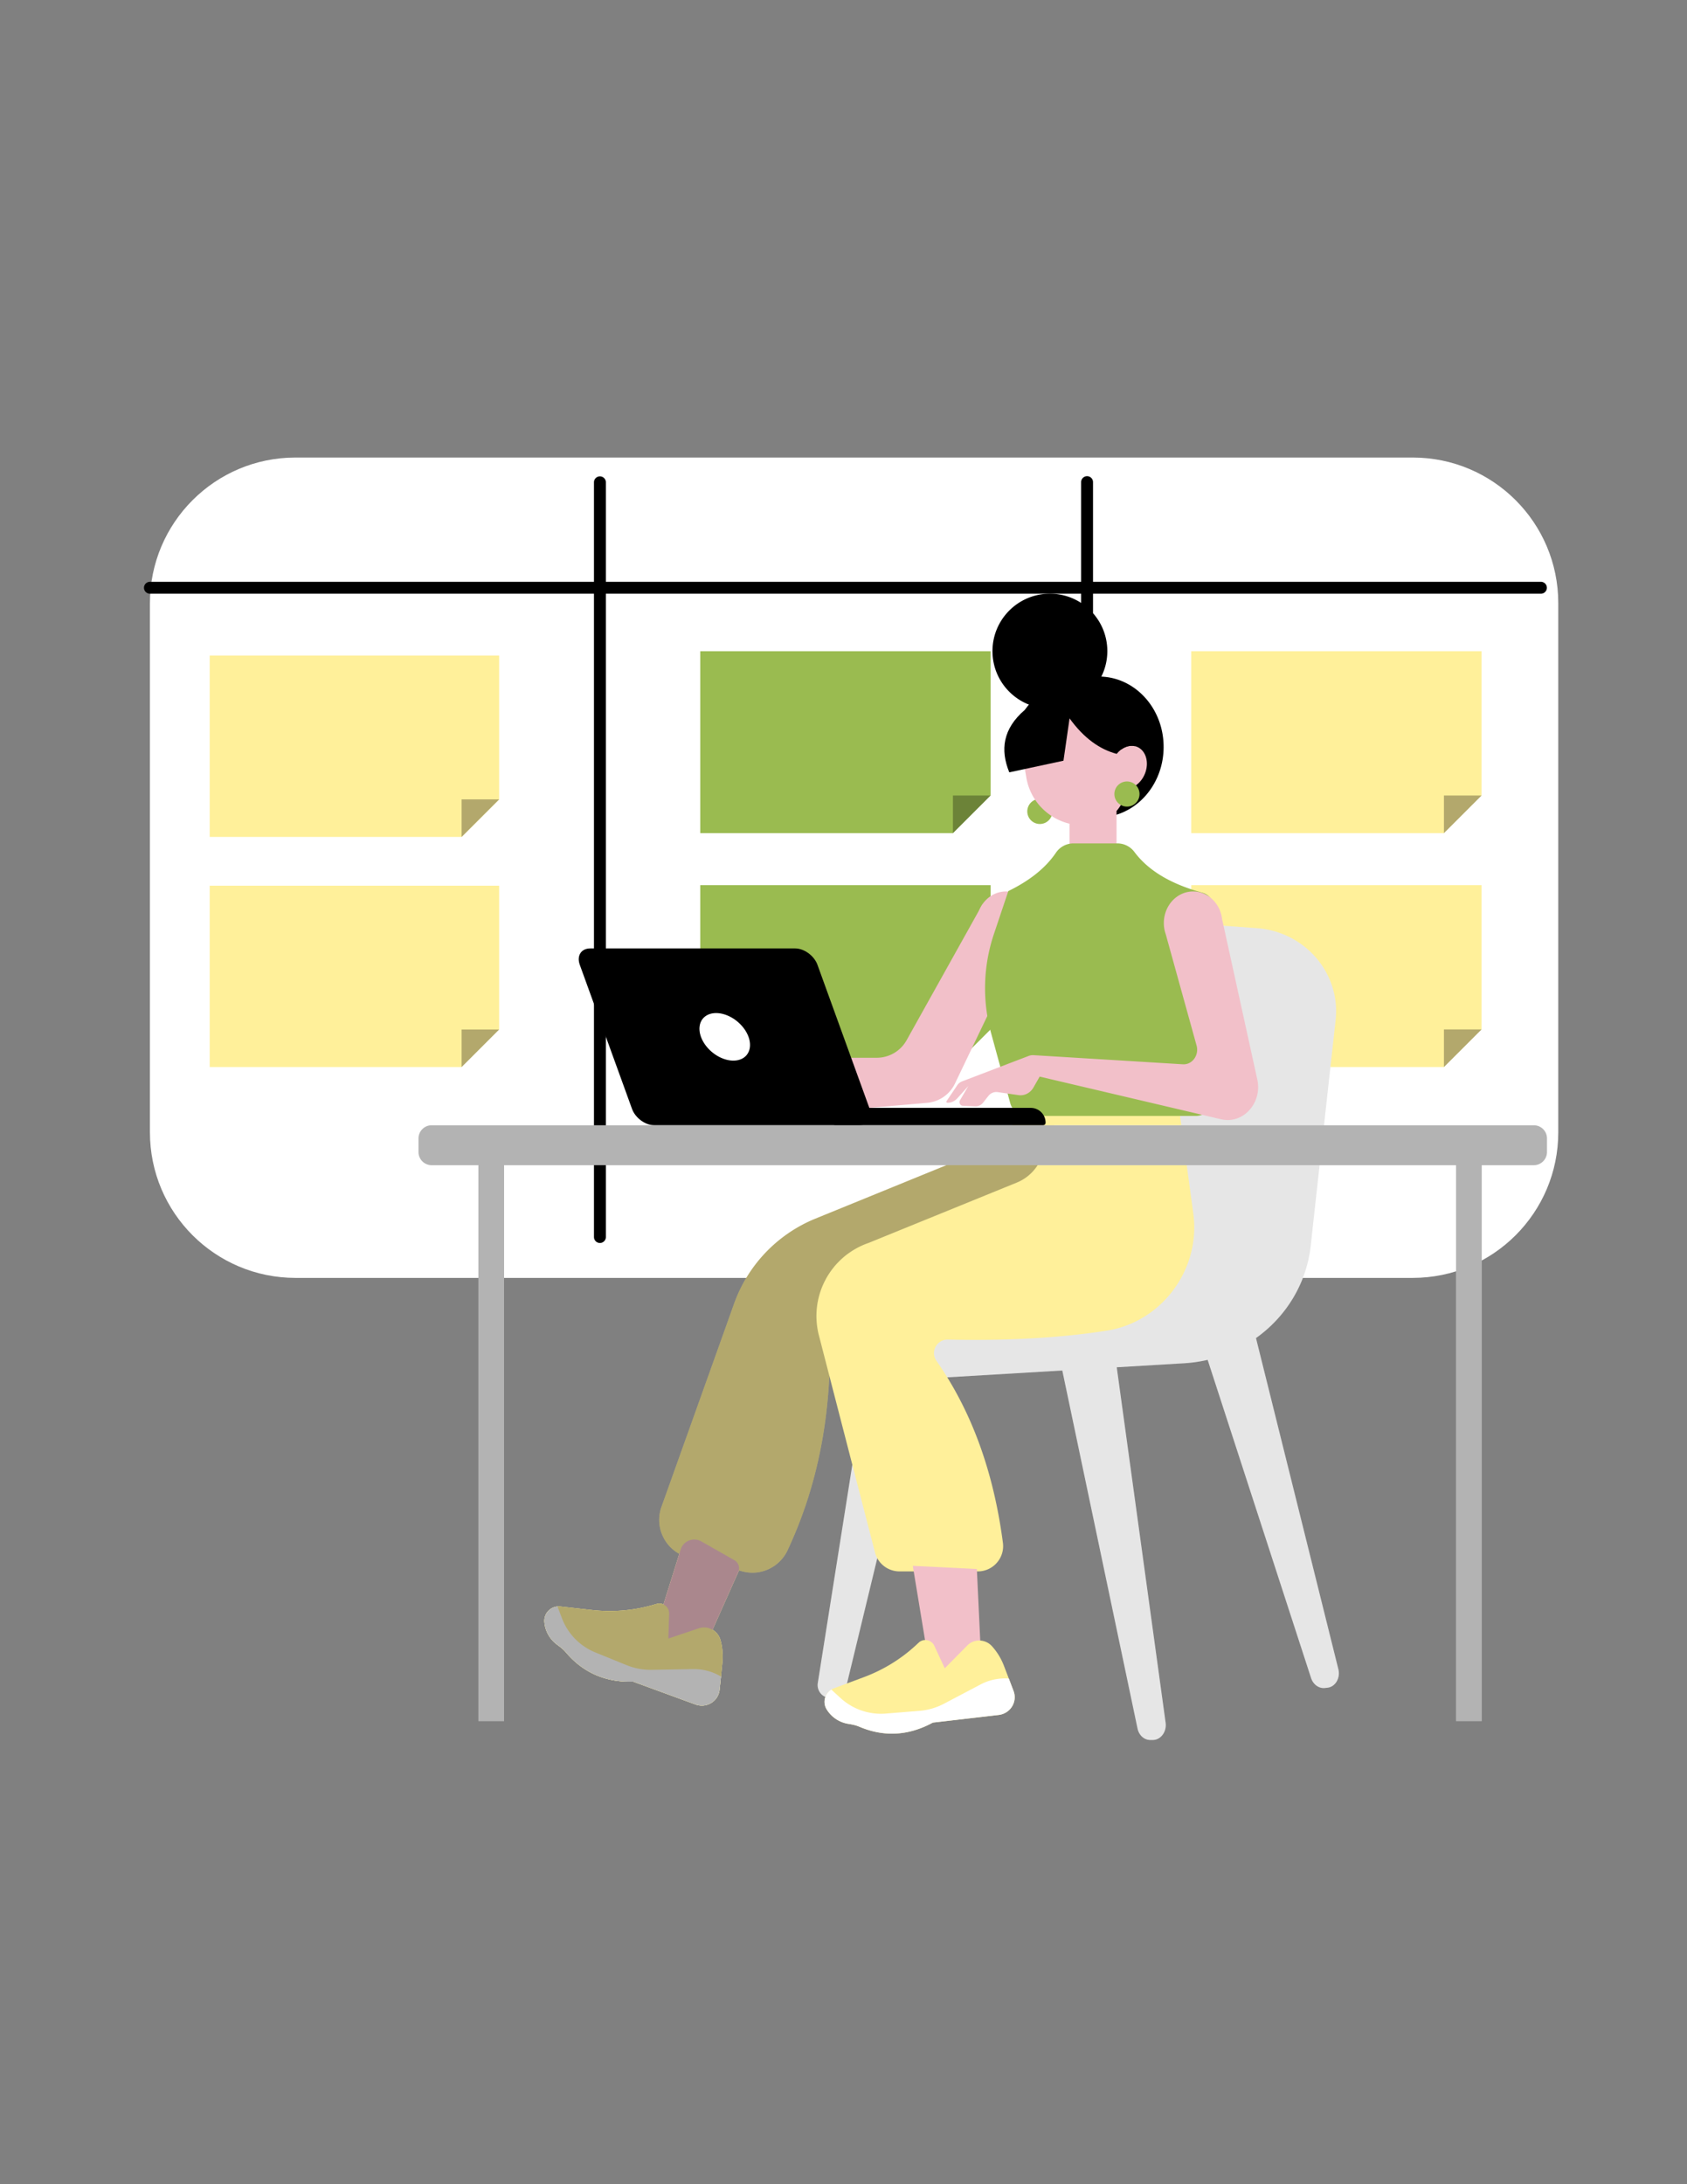
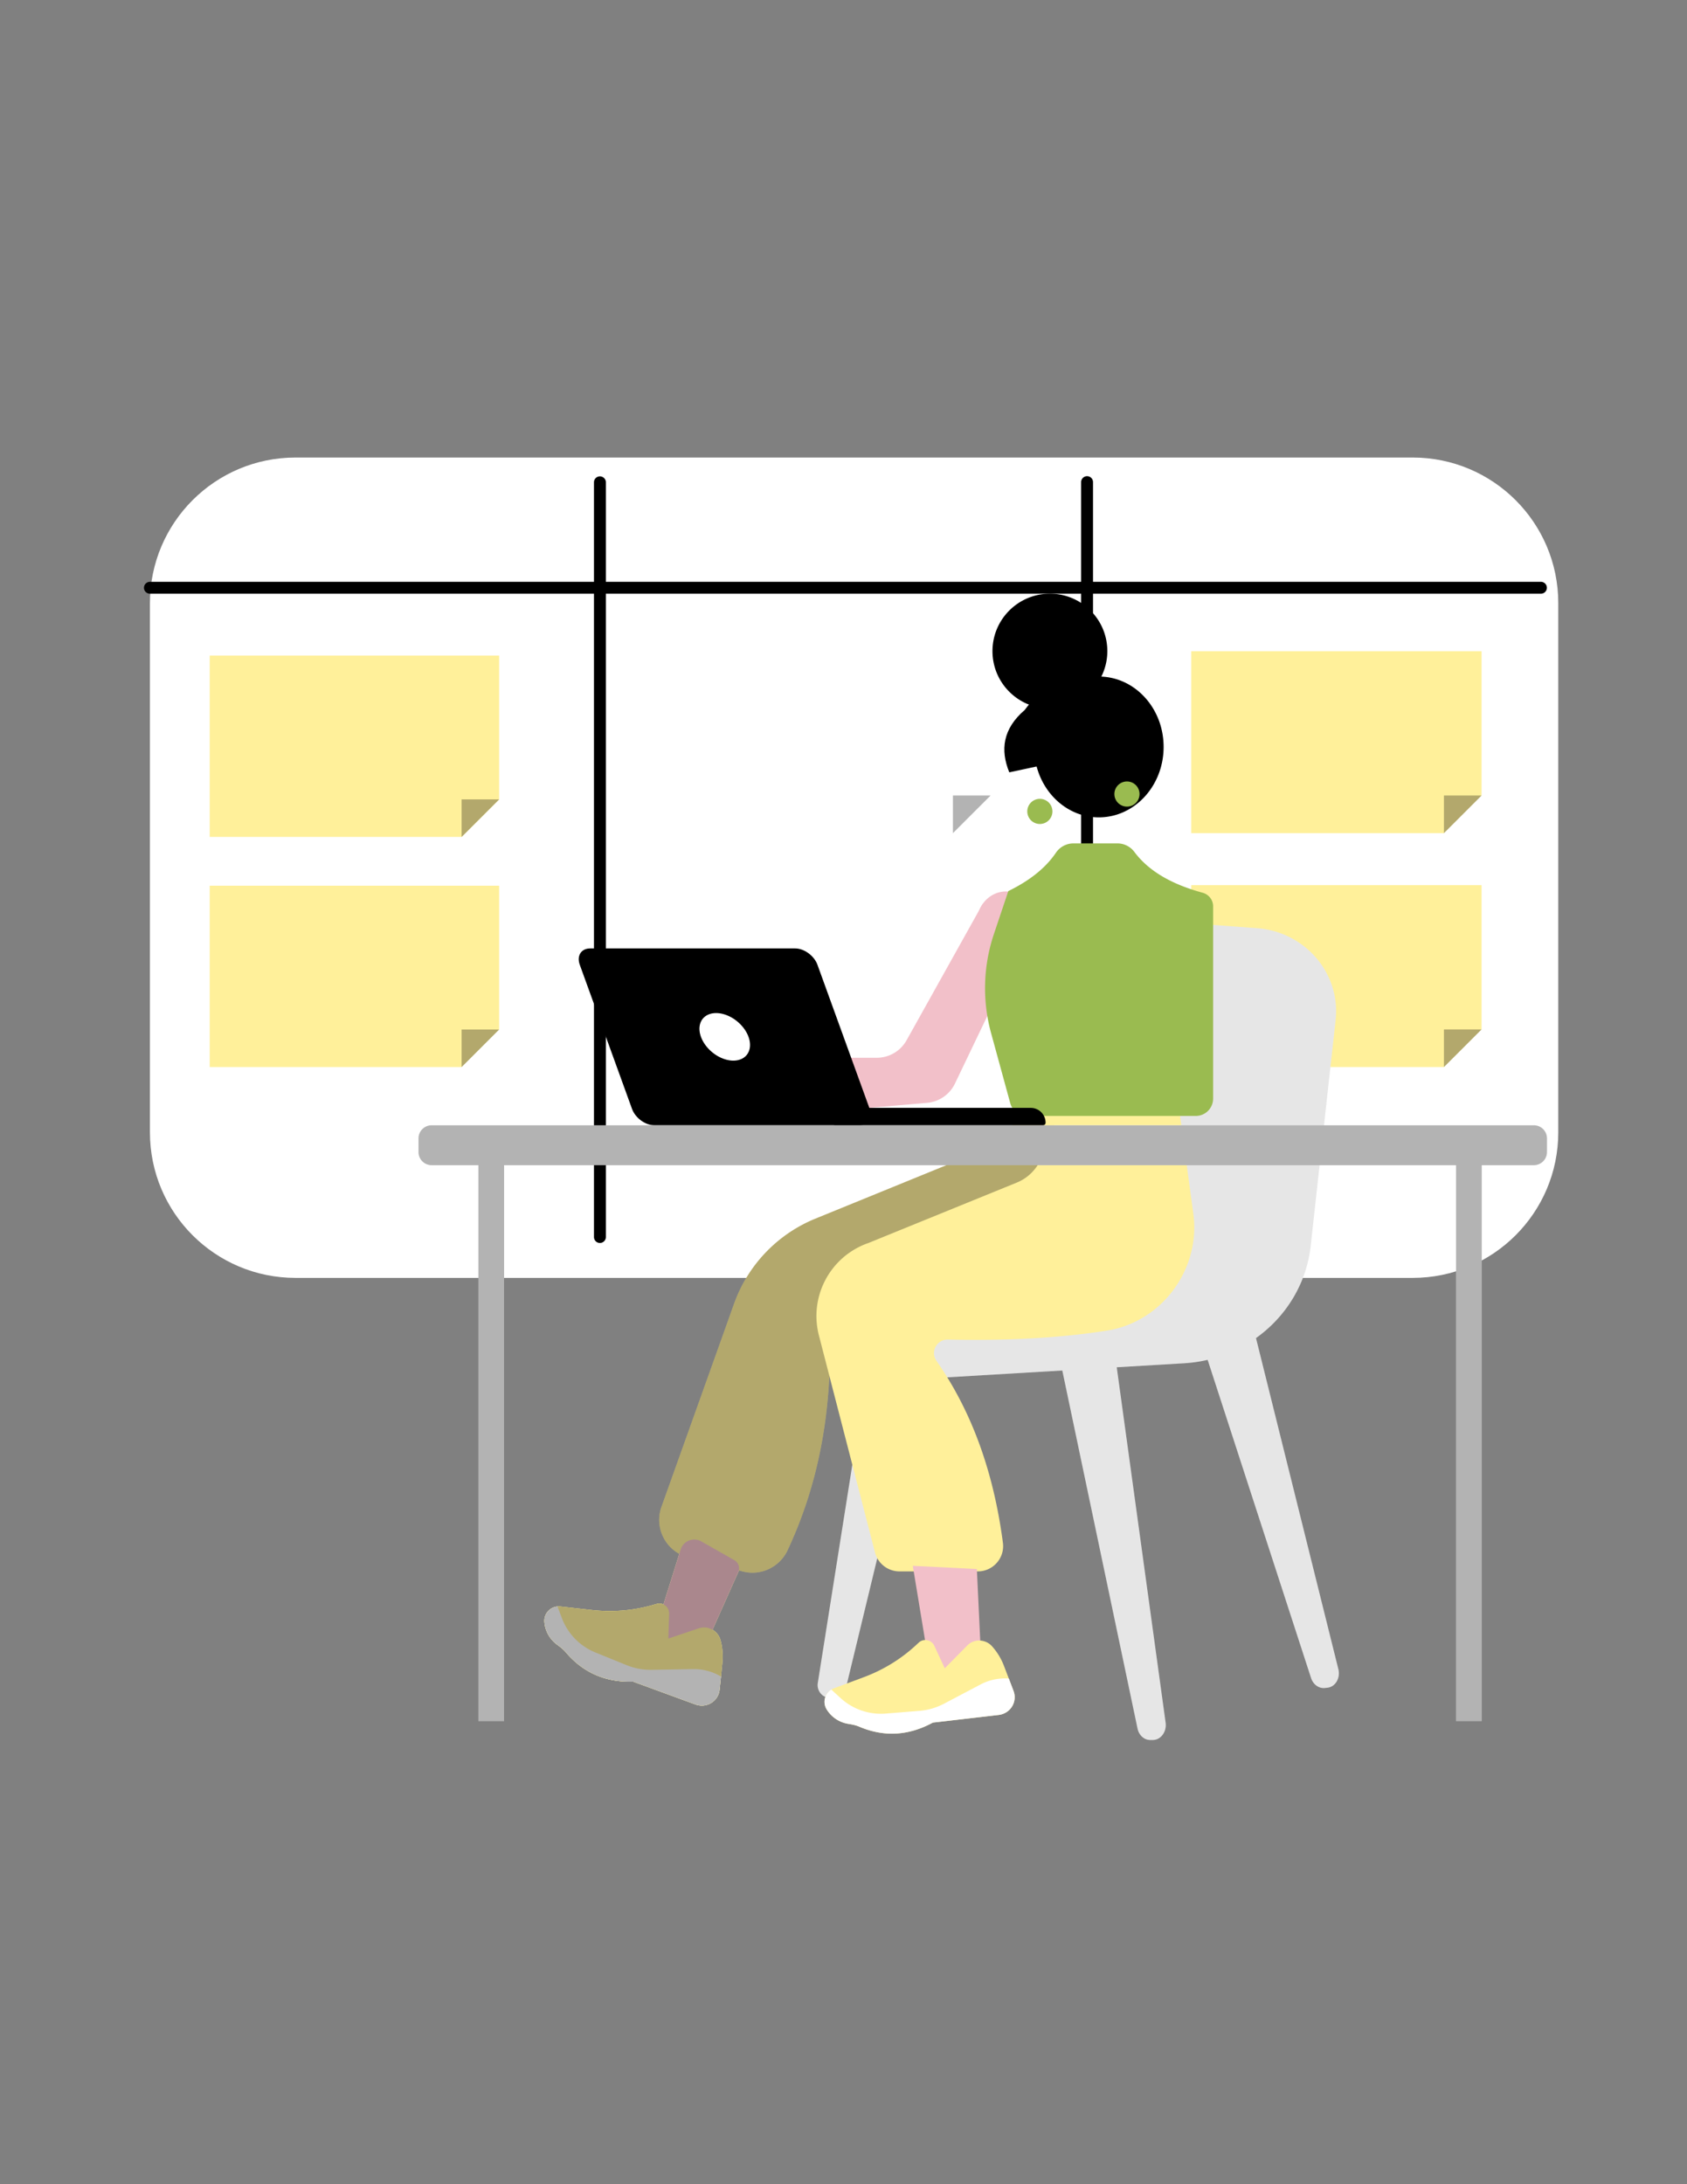
<svg xmlns="http://www.w3.org/2000/svg" preserveAspectRatio="xMidYMid meet" version="1.0" viewBox="0 0 612 792" zoomAndPan="magnify">
  <rect x="0" y="0" width="612" height="792" fill="#808080" stroke="none" />
  <defs>
    <clipPath id="a">
      <path d="M54 165.902h511.625V464H54Zm0 0" clip-rule="nonzero" />
    </clipPath>
    <clipPath id="b">
      <path d="M296 334h190v296.902H296Zm0 0" clip-rule="nonzero" />
    </clipPath>
  </defs>
  <g clip-path="url(#a)">
    <path d="M512.488 463.371H107.203c-29.168 0-52.812-23.637-52.812-52.793V218.695c0-29.156 23.644-52.793 52.812-52.793h405.285c29.168 0 52.813 23.637 52.813 52.793v191.883c0 29.156-23.645 52.793-52.813 52.793Zm0 0" fill="#fff" fill-opacity="1" fill-rule="nonzero" />
  </g>
  <path d="M537.48 236.137v52.312l-13.66 13.653h-91.668v-65.965Zm0 84.82v52.313l-13.66 13.652h-91.668v-65.965Zm0 0" fill="#fff09a" fill-opacity="1" fill-rule="nonzero" />
  <path d="M394.36 450.707a2.156 2.156 0 0 1-2.157-2.156V174.824c0-1.191.965-2.156 2.156-2.156 1.196 0 2.16.965 2.16 2.156v273.727a2.156 2.156 0 0 1-2.16 2.156Zm0 0" fill="#000" fill-opacity="1" fill-rule="nonzero" />
  <g fill-rule="nonzero" clip-path="url(#b)">
    <path d="m485.52 605.242-29.88-120.047c10.852-7.722 18.329-19.675 19.852-33.465l9.028-81.816c1.87-16.96-11.063-32.062-28.563-33.355l-24.973-1.84-31.425 79.101-73.825 41.403 5.735 34.789c-.055-.012-.106-.04-.16-.047l-10.375-1.945a4.714 4.714 0 0 0-5.524 3.898l-18.738 118.36a4.713 4.713 0 0 0 4.656 5.449h.95a4.717 4.717 0 0 0 4.581-3.606l27.121-112.125 51.395-3.047 27.293 129.828c.512 2.434 2.402 4.149 4.582 4.149h.95c2.898 0 5.109-2.98 4.655-6.274l-17.73-128.875 24.484-1.453a50.606 50.606 0 0 0 8.496-1.234l37.512 115.351c.77 2.368 2.836 3.868 5 3.637l.945-.101c2.88-.313 4.758-3.508 3.958-6.735Zm0 0" fill="#fff" fill-opacity="1" />
    <path d="m485.52 605.242-29.88-120.047c10.852-7.722 18.329-19.675 19.852-33.465l9.028-81.816c1.87-16.96-11.063-32.062-28.563-33.355l-24.973-1.84-31.425 79.101-73.825 41.403 5.735 34.789c-.055-.012-.106-.04-.16-.047l-10.375-1.945a4.714 4.714 0 0 0-5.524 3.898l-18.738 118.36a4.713 4.713 0 0 0 4.656 5.449h.95a4.717 4.717 0 0 0 4.581-3.606l27.121-112.125 51.395-3.047 27.293 129.828c.512 2.434 2.402 4.149 4.582 4.149h.95c2.898 0 5.109-2.98 4.655-6.274l-17.73-128.875 24.484-1.453a50.606 50.606 0 0 0 8.496-1.234l37.512 115.351c.77 2.368 2.836 3.868 5 3.637l.945-.101c2.88-.313 4.758-3.508 3.958-6.735Zm0 0" fill="#000" fill-opacity=".1" />
  </g>
  <path d="m432.91 440.11-5.828-42.848-27.223 3.058-30.363-3.222-3.355 16.109-42.153 17.184-28.191 11.496a52.306 52.306 0 0 0-29.477 30.797l-3.41 9.543-22.96 64.199c-2.36 6.629.593 13.789 6.484 17.008l-5.746 18.343a3.507 3.507 0 0 0-2.41-.215l-1.551.446c-7.094 2.02-14.563 2.629-21.993 1.793l-11.406-1.27a4.978 4.978 0 0 0-1.078 0 5.186 5.186 0 0 0-4.746 5.664c.2 2.532 1.277 4.89 2.965 6.711a11.13 11.13 0 0 0 1.726 1.524c1.078.78 2.145 1.601 3.008 2.629 6.121 7.25 14.184 11.039 24.524 10.726l22.558 8.25c4.059 1.496 8.332-1.133 8.766-5.39l.484-4.72.512-4.987a22.74 22.74 0 0 0-.578-7.844l-.07-.254a6.268 6.268 0 0 0-2.91-3.883l9.585-21.496 1.403.363c6.539 1.684 13.347-1.55 16.234-7.683.605-1.293 1.2-2.602 1.766-3.91 7.902-18.086 12.363-37.872 13.39-59.344l15.344 59.343 1.21 4.692a9.193 9.193 0 0 0 8.888 6.875h28.421c5.532 0 9.817-4.867 9.102-10.352-.055-.406-.105-.808-.16-1.215-3.277-23.761-10.613-45.675-23.973-64.816-2.281-3.262.16-7.762 4.153-7.684 15.53.352 30.324-.093 44.183-1.507a242.94 242.94 0 0 0 13.496-1.727c19.996-3.14 34.102-22.332 31.38-42.387Zm0 0" fill="#fff09a" fill-opacity="1" fill-rule="nonzero" />
  <path d="M399.535 245.34a20.682 20.682 0 0 0 2.176-9.23c0-11.505-9.328-20.829-20.832-20.829-11.508 0-20.836 9.324-20.836 20.828 0 10.868 8.324 19.778 18.945 20.735-2.425 4.02-3.847 8.82-3.847 13.992 0 14.105 10.52 25.543 23.496 25.543 12.972 0 23.492-11.438 23.492-25.543 0-13.781-10.04-24.98-22.594-25.496Zm0 0" fill="#000" fill-opacity="1" fill-rule="nonzero" />
  <path d="M181.078 237.715v52.152l-13.617 13.61H76.074v-65.762Zm0 0" fill="#fff09a" fill-opacity="1" fill-rule="nonzero" />
  <path d="m181.078 289.867-13.617 13.61v-13.61Zm0 31.293v52.149l-13.617 13.613H76.074V321.16Zm0 0" fill="#fff09a" fill-opacity="1" fill-rule="nonzero" />
-   <path d="M359.36 236.137v52.312l-13.66 13.653h-91.67v-65.965Zm0 84.82v52.313l-13.66 13.652h-91.67v-65.965Zm0 0" fill="#9abb50" fill-opacity="1" fill-rule="nonzero" />
  <path d="M559.004 215.281H54.387a2.156 2.156 0 1 1 0-4.312h504.617a2.16 2.16 0 0 1 2.16 2.156 2.159 2.159 0 0 1-2.16 2.156Zm0 0" fill="#000" fill-opacity="1" fill-rule="nonzero" />
  <path d="M217.637 450.707a2.159 2.159 0 0 1-2.16-2.156V174.824a2.159 2.159 0 0 1 4.316 0v273.727a2.156 2.156 0 0 1-2.156 2.156Zm0 0" fill="#000" fill-opacity="1" fill-rule="nonzero" />
  <path d="m255.355 597.969 12.473-27.95a3.348 3.348 0 0 0-1.402-4.277l-12.016-6.828c-2.863-1.625-6.5-.195-7.484 2.945l-10.723 34.23Zm0 0" fill="#f2c0c9" fill-opacity="1" fill-rule="nonzero" />
  <path d="M202.25 582.527a4.948 4.948 0 0 1 1.074.004l11.41 1.27c7.434.832 14.899.222 21.996-1.79l1.543-.445c2.266-.632 4.555 1.188 4.48 3.555l-.292 9.02 11.086-3.723c3.324-1.113 6.98.937 7.855 4.418l.067.254c.648 2.586.844 5.242.578 7.855l-.504 4.977-.492 4.726c-.426 4.25-4.7 6.88-8.766 5.391l-22.555-8.258c-10.343.313-18.406-3.476-24.53-10.73-.864-1.02-1.927-1.836-3.005-2.621a11.29 11.29 0 0 1-1.726-1.52 11.253 11.253 0 0 1-2.969-6.71 5.201 5.201 0 0 1 4.75-5.673Zm0 0" fill="#fff09a" fill-opacity="1" fill-rule="nonzero" />
  <path d="m202.25 582.527 1.578 4.18a21.69 21.69 0 0 0 12.164 12.48l11.363 4.618a23.092 23.092 0 0 0 9.075 1.683l15.011-.265c3.551-.059 7.051.87 10.102 2.699l-.492 4.726c-.426 4.25-4.7 6.88-8.766 5.391l-22.555-8.258c-10.343.313-18.406-3.476-24.53-10.73-.864-1.02-1.927-1.836-3.005-2.621a11.29 11.29 0 0 1-1.726-1.52 11.253 11.253 0 0 1-2.969-6.71 5.201 5.201 0 0 1 4.75-5.673Zm0 0" fill="#fff" fill-opacity="1" fill-rule="nonzero" />
  <path d="m355.969 602.543-1.594-33.602-23.238-1.164 6.883 41.711Zm0 0" fill="#f2c0c9" fill-opacity="1" fill-rule="nonzero" />
  <path d="M301.594 612.652a4.79 4.79 0 0 1 .96-.476l10.762-4.004c7.012-2.602 13.403-6.504 18.836-11.496l1.176-1.09c1.738-1.586 4.602-.992 5.602 1.156l3.8 8.188 8.223-8.313c2.465-2.492 6.656-2.304 9 .406l.176.2a22.776 22.776 0 0 1 4.055 6.754l1.789 4.671 1.691 4.442c1.531 3.988-1.098 8.258-5.398 8.762l-23.86 2.773c-9.097 4.934-18 5.176-26.738 1.457-1.23-.52-2.543-.777-3.863-.992a11.04 11.04 0 0 1-2.227-.578 11.269 11.269 0 0 1-5.672-4.653 5.206 5.206 0 0 1 1.688-7.207Zm0 0" fill="#fff09a" fill-opacity="1" fill-rule="nonzero" />
  <path d="M381.793 294.223a4.69 4.69 0 0 1-.348 1.742 4.37 4.37 0 0 1-.422.789c-.164.25-.355.48-.566.691a4.602 4.602 0 0 1-1.48.989 4.69 4.69 0 0 1-1.747.347 4.69 4.69 0 0 1-1.742-.348 4.603 4.603 0 0 1-1.48-.988 4.376 4.376 0 0 1-.567-.691 4.378 4.378 0 0 1-.421-.79 4.402 4.402 0 0 1-.258-.855 4.523 4.523 0 0 1-.09-.886c0-.301.031-.598.09-.891.054-.293.144-.578.258-.855a4.34 4.34 0 0 1 .421-.79 4.76 4.76 0 0 1 .567-.69 4.438 4.438 0 0 1 1.481-.985 4.413 4.413 0 0 1 1.741-.348 4.413 4.413 0 0 1 1.746.348c.278.113.54.254.79.418.25.168.48.355.691.566.211.215.402.445.566.692.168.25.309.511.422.789a4.69 4.69 0 0 1 .348 1.746Zm0 0" fill="#9abb50" fill-opacity="1" fill-rule="nonzero" />
-   <path d="M415.938 275.496c-.692-4.023-4.145-6.07-7.708-4.57-.507.21-.98.5-1.433.828l-3.074-17.867a4.749 4.749 0 0 0-5.485-3.871l-12.703 2.183c-9.832 1.692-16.43 11.028-14.738 20.856l1.539 8.93c1.453 8.452 7.824 14.827 15.676 16.699v18.093h17.043V294.06a14.893 14.893 0 0 0 3.57-8.082 6.052 6.052 0 0 0 2.113-.48c3.563-1.5 5.89-5.977 5.2-10Zm0 0" fill="#f2c0c9" fill-opacity="1" fill-rule="nonzero" />
  <path d="m301.594 612.652 3.289 3.024a21.725 21.725 0 0 0 16.488 5.672l12.223-.993a23.107 23.107 0 0 0 8.86-2.578l13.284-6.996a19.036 19.036 0 0 1 10.235-2.133l1.691 4.442c1.531 3.988-1.098 8.258-5.398 8.762l-23.86 2.773c-9.097 4.934-18 5.176-26.738 1.457-1.23-.52-2.543-.777-3.863-.992a11.04 11.04 0 0 1-2.227-.578 11.269 11.269 0 0 1-5.672-4.653 5.206 5.206 0 0 1 1.688-7.207Zm128.93-190.148h-54.098a16.284 16.284 0 0 0 1.418-2.746l4.636-11.727h46.075Zm0 0" fill="#fff" fill-opacity="1" fill-rule="nonzero" />
  <path d="m356.406 327.91-27.52 49.29a12.395 12.395 0 0 1-10.824 6.35h-16.988l10.738 18.462 24.508-2.117a12.397 12.397 0 0 0 10.114-6.989l19.707-41.12Zm0 0" fill="#f2c0c9" fill-opacity="1" fill-rule="nonzero" />
  <path d="M375.55 334.719c0 .754-.07 1.5-.206 2.238a12.053 12.053 0 0 1-.602 2.152 11.677 11.677 0 0 1-.98 1.98 11.13 11.13 0 0 1-2.93 3.169 10.273 10.273 0 0 1-3.824 1.711 9.743 9.743 0 0 1-2.074.219 9.956 9.956 0 0 1-4.059-.871 10.344 10.344 0 0 1-1.836-1.06 11.13 11.13 0 0 1-2.93-3.168 11.677 11.677 0 0 1-.98-1.98 12.4 12.4 0 0 1-.606-2.152 12.62 12.62 0 0 1-.203-2.238c0-.754.07-1.5.203-2.239.137-.738.34-1.457.606-2.152a11.508 11.508 0 0 1 2.3-3.723 10.895 10.895 0 0 1 1.61-1.425 10.128 10.128 0 0 1 1.836-1.059 9.712 9.712 0 0 1 1.988-.652 9.738 9.738 0 0 1 4.145 0 9.79 9.79 0 0 1 1.988.652c.645.285 1.258.64 1.836 1.059.578.418 1.117.894 1.61 1.425a11.508 11.508 0 0 1 2.3 3.723c.266.695.469 1.414.602 2.152.136.739.207 1.485.207 2.239Zm0 0" fill="#f2c0c9" fill-opacity="1" fill-rule="nonzero" />
  <path d="M365.793 323.105c7.352-3.593 13.324-8.085 17.273-13.906a7.685 7.685 0 0 1 6.364-3.383h15.93a7.696 7.696 0 0 1 6.16 3.094c5.585 7.453 14.328 11.938 24.789 14.813 2.222.609 3.777 2.601 3.777 4.902v69.734a6.282 6.282 0 0 1-6.285 6.282h-61.25a6.28 6.28 0 0 1-6.059-4.625l-6.953-25.414a61.662 61.662 0 0 1 1.016-35.883Zm0 0" fill="#9abb50" fill-opacity="1" fill-rule="nonzero" />
-   <path d="m456.086 391.3-12.723-57.94h-.008c-.625-5.696-5.097-10.114-10.535-10.114-5.86 0-10.613 5.137-10.613 11.473 0 .812.082 1.601.23 2.367h-.003l.02.066c.108.551.265 1.082.444 1.602l11.176 40.32c1 3.528-1.558 7.051-4.969 6.844l-54.144-3.309a4.27 4.27 0 0 0-1.785.274l-24.2 9.25a3.625 3.625 0 0 0-1.695 1.363l-3.906 5.793c-.16.234-.012.566.262.574 1.367.043 2.691-.539 3.644-1.601l3.996-4.442-3 5.11c-.504.863.043 1.992.989 2.03l4.57.188c1.082.043 2.121-.449 2.82-1.34l1.89-2.402c.833-1.058 2.106-1.586 3.384-1.402l7.574 1.094c2.152.308 4.27-.778 5.41-2.774l2.254-3.941 65.805 15.469c8.004 1.882 15.062-5.95 13.113-14.551Zm0 0" fill="#f2c0c9" fill-opacity="1" fill-rule="nonzero" />
  <path d="M378.39 408.027h-75.382a.921.921 0 0 1-.922-.922v-4.46c0-.508.414-.922.922-.922h70.918a5.384 5.384 0 0 1 5.387 5.382.921.921 0 0 1-.922.922Zm0 0" fill="#000" fill-opacity="1" fill-rule="nonzero" />
  <path d="M311.719 408.027h-74.352c-3.277 0-6.898-2.656-8.086-5.933l-18.953-52.262c-1.187-3.273.508-5.93 3.785-5.93h74.352c3.277 0 6.898 2.657 8.086 5.93l18.953 52.262c1.187 3.277-.508 5.933-3.785 5.933Zm0 0" fill="#000" fill-opacity="1" fill-rule="nonzero" />
  <path d="M267.531 370.438c.52.437 1.008.902 1.457 1.398.453.496.86 1.016 1.227 1.555.363.539.68 1.093.941 1.656.266.562.477 1.125.63 1.687.151.567.25 1.118.284 1.66.04.543.016 1.067-.062 1.567a5.759 5.759 0 0 1-.418 1.414 5.156 5.156 0 0 1-.746 1.207c-.305.363-.656.68-1.055.95a5.54 5.54 0 0 1-1.316.66 6.86 6.86 0 0 1-1.532.343 8.33 8.33 0 0 1-1.683.016 10.437 10.437 0 0 1-1.778-.317c-.597-.16-1.199-.37-1.796-.632-.594-.262-1.18-.57-1.75-.926a14.486 14.486 0 0 1-1.633-1.188 14.477 14.477 0 0 1-2.684-2.949 12.368 12.368 0 0 1-.941-1.656 10.111 10.111 0 0 1-.63-1.692 8.449 8.449 0 0 1-.284-1.66 6.702 6.702 0 0 1 .066-1.566c.078-.5.219-.973.414-1.41.196-.442.446-.844.746-1.207.305-.364.657-.68 1.055-.95a5.54 5.54 0 0 1 1.316-.66 6.63 6.63 0 0 1 1.532-.343 8.33 8.33 0 0 1 1.683-.016c.582.05 1.176.156 1.778.316.601.16 1.199.371 1.796.633.594.262 1.18.57 1.75.926.567.355 1.114.75 1.633 1.183Zm0 0" fill="#fff" fill-opacity="1" fill-rule="nonzero" />
  <path d="M413.39 287.918a4.414 4.414 0 0 1-.348 1.746 4.55 4.55 0 0 1-.417.79 4.556 4.556 0 0 1-.57.687 4.36 4.36 0 0 1-.688.566 4.37 4.37 0 0 1-.789.422 4.413 4.413 0 0 1-1.746.348 4.413 4.413 0 0 1-1.746-.348 4.378 4.378 0 0 1-.79-.422 4.309 4.309 0 0 1-.687-.566 4.556 4.556 0 0 1-.57-.688 4.931 4.931 0 0 1-.422-.789 4.529 4.529 0 0 1-.344-1.746 4.518 4.518 0 0 1 .344-1.742c.117-.278.258-.54.422-.79a4.4 4.4 0 0 1 .57-.69c.211-.212.442-.4.688-.567a4.37 4.37 0 0 1 .789-.422 4.69 4.69 0 0 1 1.746-.348 4.69 4.69 0 0 1 1.746.348c.277.113.54.254.79.422.245.168.476.355.687.566a4.4 4.4 0 0 1 .988 1.48 4.518 4.518 0 0 1 .348 1.742Zm0 0" fill="#9abb50" fill-opacity="1" fill-rule="nonzero" />
  <path d="M556.438 408.027H156.594a4.772 4.772 0 0 0-4.774 4.77v4.933a4.77 4.77 0 0 0 4.774 4.77h16.953v201.598h9.32V422.5h345.348v201.598h9.32V422.5h18.903a4.769 4.769 0 0 0 4.769-4.77v-4.933a4.771 4.771 0 0 0-4.77-4.77Zm0 0" fill="#fff" fill-opacity="1" fill-rule="nonzero" />
  <path d="M376.426 422.504a16.192 16.192 0 0 1-7.563 6.308l-53.785 21.891a27.91 27.91 0 0 0-6.93 3.531 24.272 24.272 0 0 0-2.562 2.02c-.54.473-1.05.973-1.55 1.496-.5.512-.985 1.04-1.43 1.59-.016.015 0 .015 0 .015a27.525 27.525 0 0 0-2.993 4.407v.015a27.902 27.902 0 0 0-3.21 16.914c.148 1.172.363 2.36.675 3.532l3.79 14.664c-1.106 23.02-6.15 44.129-15.157 63.254-2.887 6.132-9.695 9.367-16.234 7.683l-1.403-.363-9.586 21.496a6.268 6.268 0 0 1 2.91 3.883l.07.254a22.74 22.74 0 0 1 .579 7.843l-.512 4.989-.484 4.719c-.434 4.257-4.707 6.886-8.766 5.39l-22.558-8.25c-10.34.313-18.403-3.476-24.524-10.726-.863-1.028-1.93-1.848-3.008-2.63a11.13 11.13 0 0 1-1.726-1.523 11.192 11.192 0 0 1-2.965-6.71 5.186 5.186 0 0 1 4.746-5.665c.348-.039.7-.039 1.078 0l11.406 1.27c7.43.836 14.899.226 21.993-1.793l1.55-.446a3.507 3.507 0 0 1 2.41.215l5.747-18.343c-5.891-3.22-8.844-10.38-6.485-17.008l26.371-73.742a52.306 52.306 0 0 1 29.477-30.797l47.527-19.383ZM167.46 289.867v13.61l13.617-13.61Zm0 83.442v13.613l13.617-13.613Zm178.238-84.86v13.653l13.66-13.653Zm178.121 0v13.653l13.66-13.653Zm0 84.82v13.653l13.66-13.652Zm0 0" fill="#000" fill-opacity=".3" fill-rule="nonzero" />
  <path d="M561.203 412.8v4.934a4.77 4.77 0 0 1-4.773 4.77h-18.89v201.598h-9.333V422.504H182.871v201.598h-9.328V422.504h-16.95a4.77 4.77 0 0 1-4.773-4.77v-4.933c0-2.64 2.13-4.77 4.774-4.77H556.43a4.762 4.762 0 0 1 4.773 4.77Zm0 0" fill="#000" fill-opacity=".3" fill-rule="nonzero" />
  <path d="M411.727 270.566c-1.079-.257-2.278-.148-3.493.364-1.214.511-2.277 1.36-3.129 2.425-6.066-1.617-11.824-5.582-17.097-12.87l-2.211 15.35-19.656 4.22c-3.32-8.157-2.336-15.797 5.593-22.606 6.23-8.68 14.657-11.183 24.407-9.957 5.757.727 10.488 4.918 12.054 10.512Zm0 0" fill="#000" fill-opacity="1" fill-rule="nonzero" />
</svg>